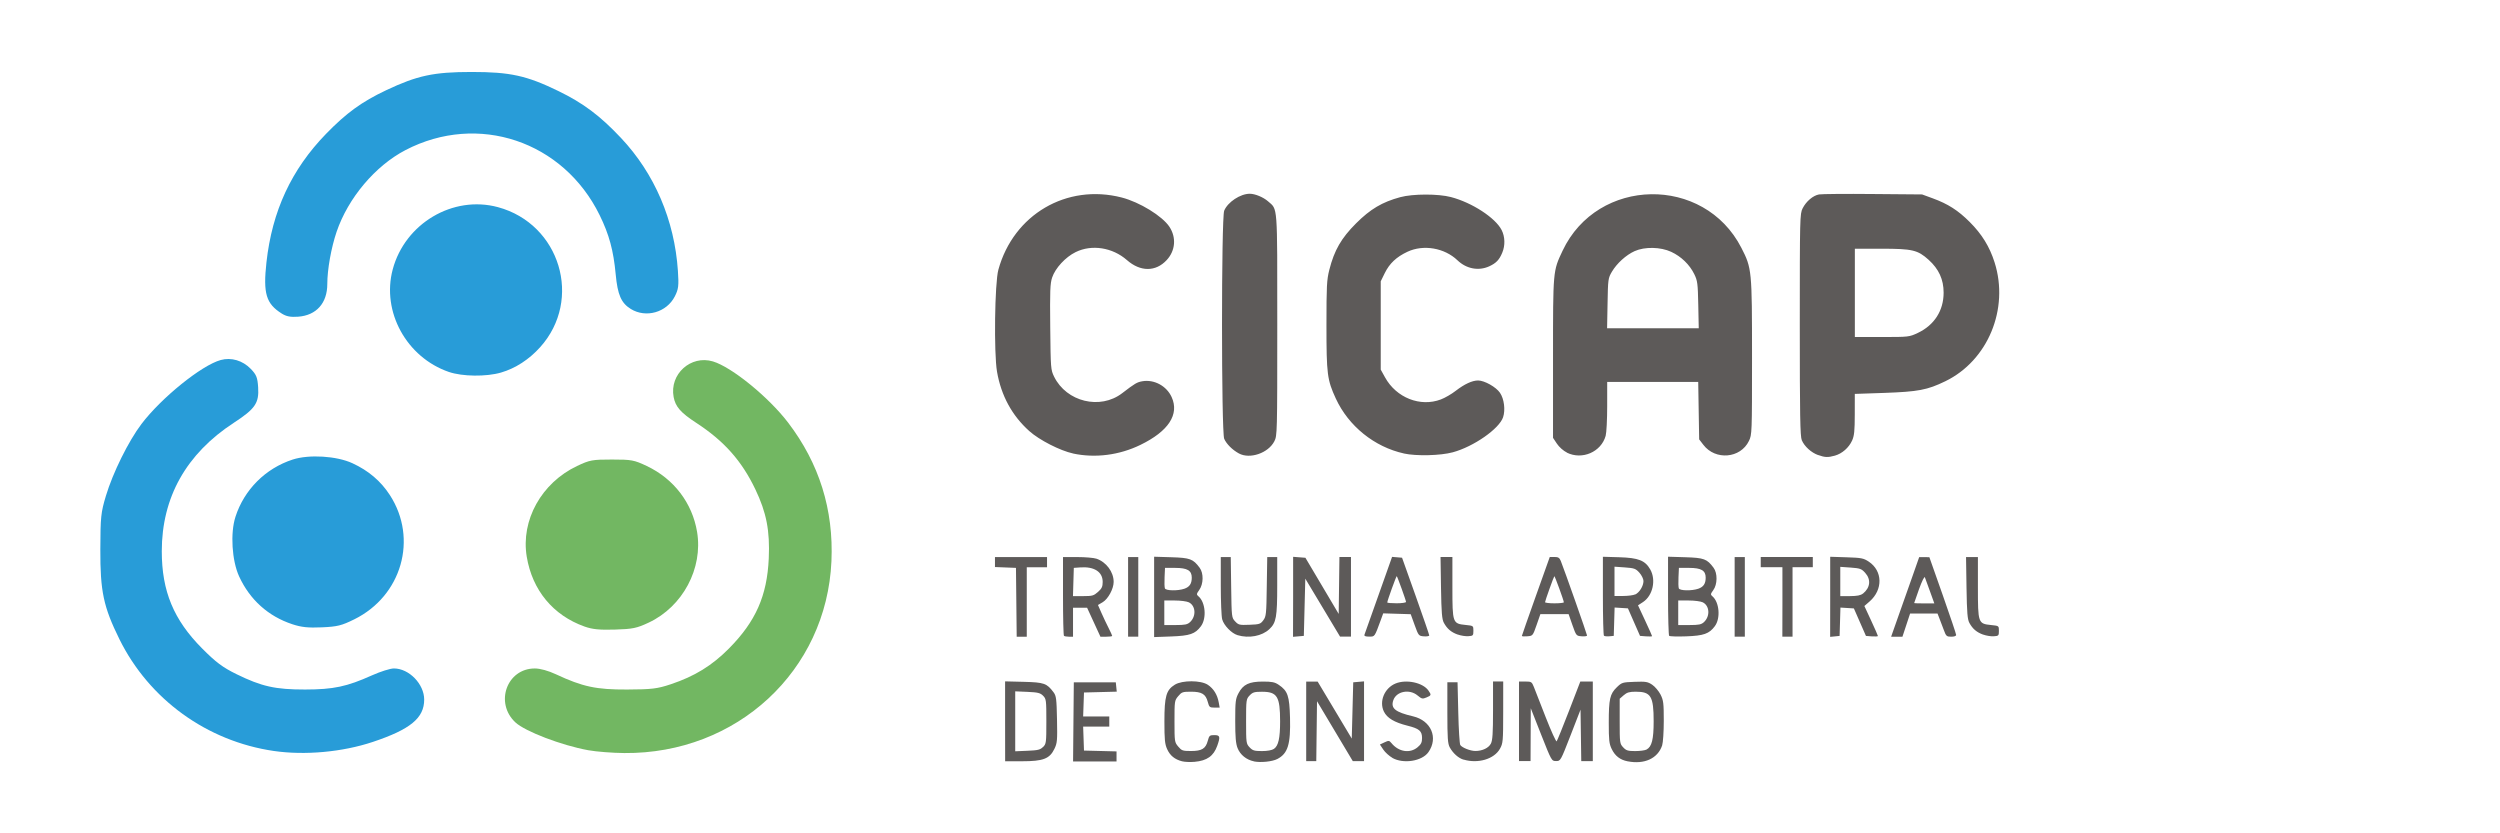
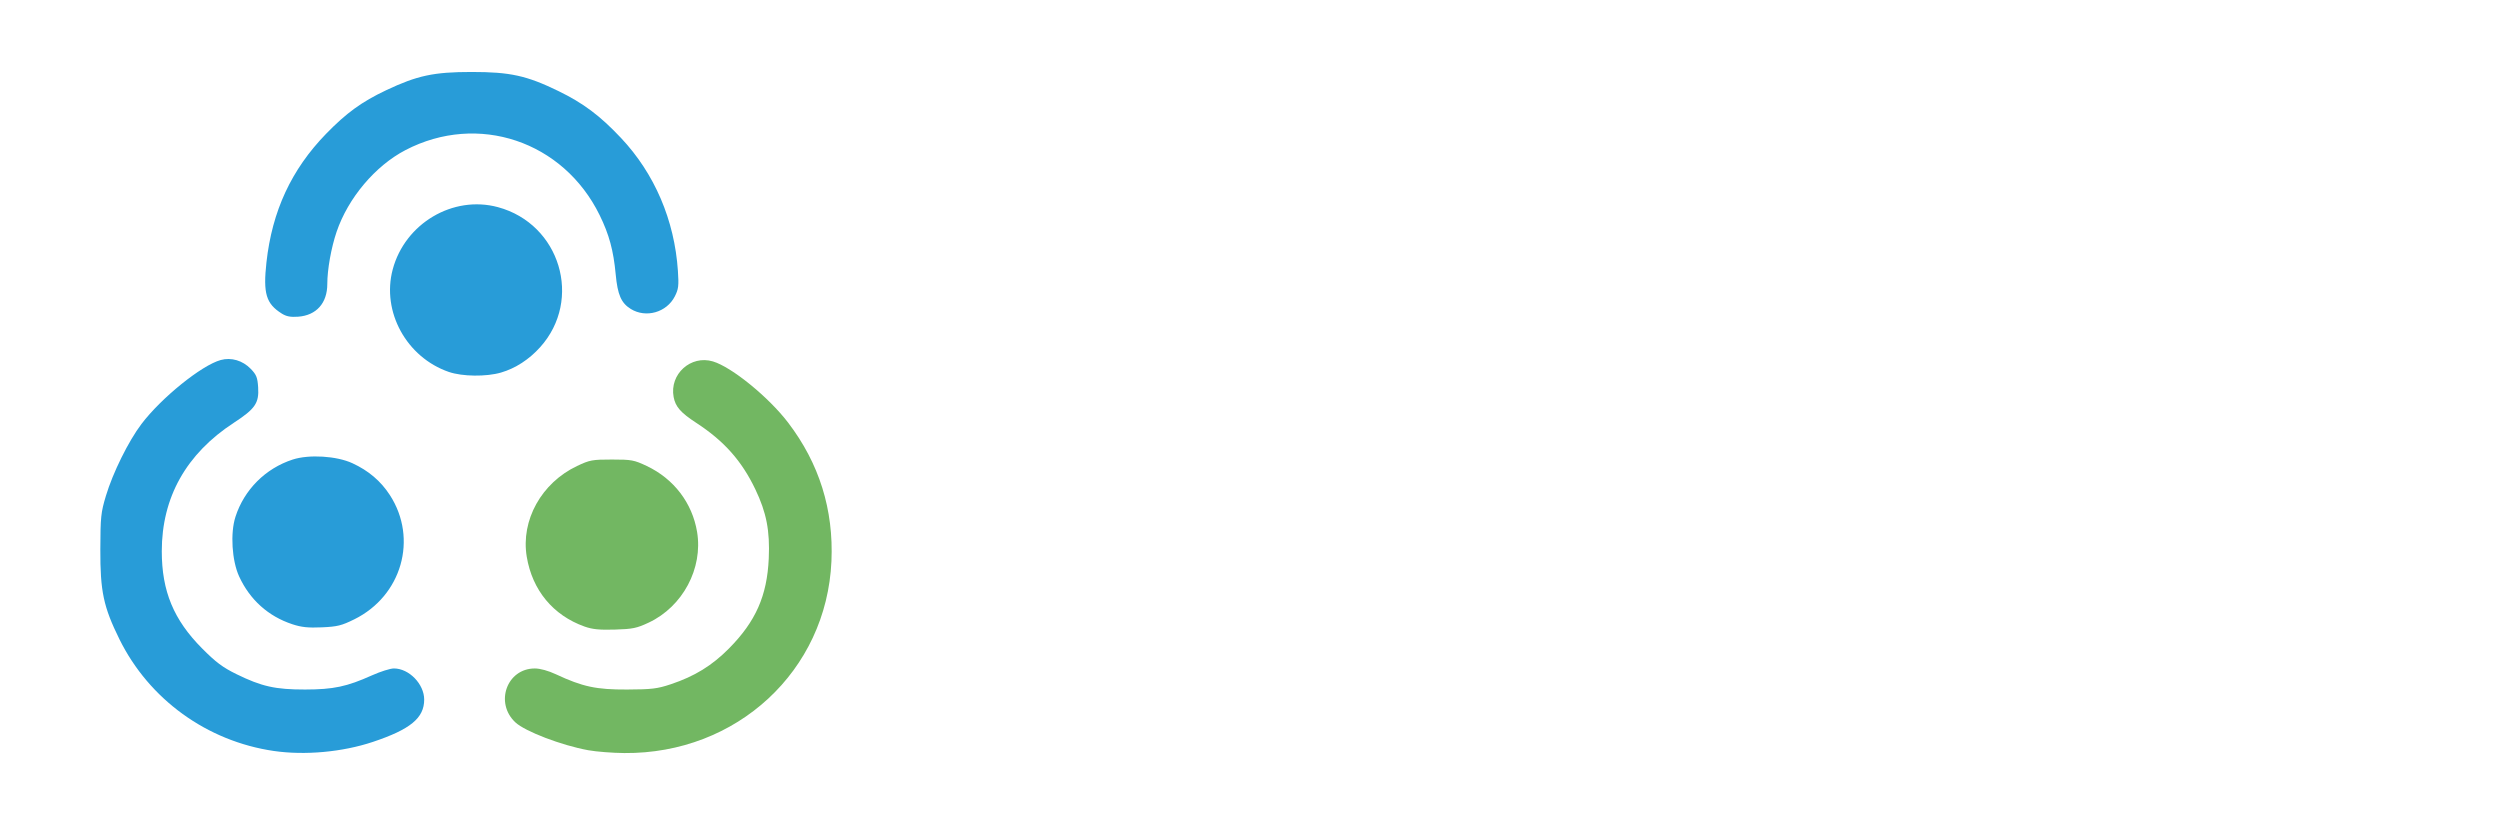
<svg xmlns="http://www.w3.org/2000/svg" xmlns:ns1="http://www.inkscape.org/namespaces/inkscape" xmlns:ns2="http://sodipodi.sourceforge.net/DTD/sodipodi-0.dtd" width="180" height="60" viewBox="0 0 47.625 15.875" version="1.1" id="svg1" xml:space="preserve" ns1:version="1.3.2 (1:1.3.2+202311252150+091e20ef0f)" ns2:docname="cicap.svg">
  <ns2:namedview id="namedview1" pagecolor="#ffffff" bordercolor="#666666" borderopacity="1.0" ns1:showpageshadow="2" ns1:pageopacity="0.0" ns1:pagecheckerboard="0" ns1:deskcolor="#d1d1d1" ns1:document-units="mm" ns1:zoom="2.6440516" ns1:cx="88.87875" ns1:cy="20.044995" ns1:window-width="1920" ns1:window-height="1043" ns1:window-x="0" ns1:window-y="0" ns1:window-maximized="1" ns1:current-layer="layer1" />
  <defs id="defs1" />
  <g ns1:label="Camada 1" ns1:groupmode="layer" id="layer1">
-     <path style="fill:#5d5a59;fill-opacity:1;stroke-width:0.078" d="m 22.519,14.503 c -0.14,-0.036 -0.229,-0.108 -0.285,-0.232 -0.044,-0.097 -0.052,-0.182 -0.052,-0.529 0,-0.477 0.034,-0.597 0.199,-0.699 0.141,-0.087 0.497,-0.086 0.629,0.003 0.109,0.073 0.18,0.188 0.206,0.331 l 0.019,0.103 h -0.099 c -0.091,0 -0.101,-0.008 -0.128,-0.109 -0.04,-0.15 -0.114,-0.194 -0.321,-0.194 -0.157,0 -0.177,0.007 -0.242,0.085 -0.07,0.083 -0.071,0.095 -0.071,0.48 0,0.385 0.002,0.398 0.071,0.48 0.066,0.078 0.085,0.085 0.242,0.085 0.207,0 0.281,-0.044 0.321,-0.194 0.027,-0.101 0.037,-0.109 0.125,-0.109 0.109,0 0.117,0.03 0.056,0.202 -0.07,0.197 -0.195,0.286 -0.433,0.307 -0.081,0.007 -0.187,0.003 -0.236,-0.01 z m 1.369,8.9e-4 c -0.144,-0.03 -0.261,-0.124 -0.312,-0.252 -0.034,-0.085 -0.045,-0.208 -0.045,-0.52 0,-0.372 0.006,-0.419 0.063,-0.527 0.088,-0.167 0.202,-0.221 0.464,-0.221 0.172,0 0.227,0.011 0.302,0.062 0.172,0.116 0.204,0.21 0.215,0.629 0.013,0.505 -0.041,0.68 -0.242,0.784 -0.096,0.05 -0.317,0.072 -0.446,0.046 z m 0.381,-0.238 c 0.085,-0.059 0.117,-0.204 0.117,-0.523 0,-0.476 -0.055,-0.565 -0.346,-0.565 -0.145,0 -0.177,0.01 -0.235,0.071 -0.065,0.069 -0.067,0.084 -0.067,0.494 0,0.41 0.002,0.425 0.067,0.494 0.058,0.061 0.09,0.071 0.235,0.071 0.106,0 0.19,-0.016 0.229,-0.042 z m 6.736,0.237 c -0.142,-0.028 -0.238,-0.102 -0.302,-0.234 -0.049,-0.101 -0.056,-0.17 -0.056,-0.501 1.57e-4,-0.453 0.022,-0.548 0.153,-0.675 0.095,-0.092 0.107,-0.096 0.338,-0.104 0.214,-0.008 0.25,-0.002 0.336,0.055 0.053,0.035 0.124,0.12 0.159,0.187 0.055,0.109 0.062,0.164 0.062,0.499 0,0.207 -0.014,0.418 -0.031,0.47 -0.083,0.249 -0.338,0.366 -0.658,0.303 z m 0.363,-0.225 c 0.099,-0.053 0.134,-0.193 0.134,-0.536 0,-0.479 -0.052,-0.565 -0.341,-0.565 -0.121,0 -0.168,0.014 -0.229,0.067 l -0.077,0.067 V 13.738 c 0,0.415 0.002,0.43 0.067,0.499 0.057,0.061 0.09,0.071 0.229,0.071 0.089,0 0.188,-0.013 0.218,-0.03 z M 19.147,13.74 V 12.98 l 0.357,0.009 c 0.387,0.01 0.438,0.028 0.566,0.199 0.051,0.068 0.058,0.123 0.066,0.517 0.008,0.403 0.004,0.451 -0.05,0.562 -0.091,0.188 -0.214,0.235 -0.616,0.235 h -0.322 z m 0.723,0.491 c 0.06,-0.06 0.063,-0.082 0.063,-0.489 0,-0.406 -0.003,-0.429 -0.063,-0.489 -0.053,-0.053 -0.098,-0.064 -0.296,-0.073 l -0.234,-0.01 v 0.571 0.571 l 0.234,-0.01 c 0.199,-0.008 0.243,-0.019 0.296,-0.073 z m 0.579,-0.482 0.007,-0.751 h 0.4 0.4 l 0.009,0.089 0.009,0.089 -0.312,0.008 -0.312,0.008 -0.008,0.228 -0.008,0.228 h 0.249 0.249 v 0.097 0.097 h -0.249 -0.249 l 0.008,0.228 0.008,0.228 0.31,0.008 0.31,0.008 v 0.096 0.096 h -0.414 -0.414 z m 4.434,-0.007 v -0.758 h 0.109 0.109 l 0.325,0.543 0.325,0.543 0.014,-0.536 0.014,-0.536 0.103,-0.009 0.103,-0.009 v 0.76 0.76 h -0.107 -0.107 l -0.341,-0.571 -0.341,-0.571 -0.007,0.571 -0.007,0.571 h -0.096 -0.096 z m 1.642,0.695 c -0.06,-0.034 -0.139,-0.105 -0.174,-0.158 l -0.064,-0.096 0.087,-0.041 c 0.081,-0.038 0.09,-0.037 0.133,0.014 0.137,0.168 0.352,0.202 0.498,0.079 0.067,-0.056 0.085,-0.093 0.085,-0.175 0,-0.135 -0.053,-0.18 -0.278,-0.236 -0.251,-0.063 -0.388,-0.145 -0.449,-0.269 -0.094,-0.193 0.01,-0.446 0.221,-0.534 0.204,-0.085 0.522,-0.018 0.628,0.134 0.058,0.083 0.056,0.093 -0.039,0.132 -0.074,0.031 -0.09,0.027 -0.168,-0.038 -0.153,-0.129 -0.403,-0.081 -0.462,0.089 -0.054,0.155 0.035,0.228 0.376,0.308 0.344,0.081 0.485,0.409 0.292,0.683 -0.121,0.172 -0.477,0.228 -0.687,0.109 z m 1.354,0.034 c -0.096,-0.029 -0.199,-0.121 -0.261,-0.233 -0.038,-0.07 -0.046,-0.175 -0.046,-0.662 v -0.579 h 0.097 0.097 l 0.014,0.579 c 0.007,0.319 0.025,0.596 0.038,0.616 0.033,0.051 0.192,0.114 0.288,0.114 0.133,0 0.252,-0.057 0.295,-0.14 0.032,-0.061 0.041,-0.199 0.041,-0.631 v -0.553 h 0.097 0.097 l -4.69e-4,0.586 c -3.92e-4,0.555 -0.004,0.592 -0.062,0.696 -0.11,0.197 -0.417,0.288 -0.692,0.206 z m 1.058,-0.73 v -0.758 h 0.121 c 0.114,0 0.123,0.006 0.162,0.103 0.022,0.057 0.125,0.318 0.227,0.581 0.103,0.263 0.196,0.467 0.207,0.455 0.011,-0.012 0.117,-0.274 0.236,-0.581 l 0.215,-0.558 h 0.119 0.119 v 0.758 0.758 h -0.11 -0.11 l -0.007,-0.49 -0.007,-0.49 -0.19,0.49 c -0.19,0.488 -0.191,0.49 -0.276,0.489 -0.085,-3.6e-5 -0.086,-0.002 -0.284,-0.503 l -0.198,-0.503 -0.002,0.503 -0.002,0.503 h -0.11 -0.11 z m -9.576,-2.268 -0.007,-0.655 -0.2,-0.008 -0.2,-0.008 v -0.095 -0.095 h 0.496 0.496 v 0.097 0.097 h -0.193 -0.193 v 0.662 0.662 h -0.096 -0.096 z m 0.907,0.637 c -0.01,-0.01 -0.018,-0.351 -0.018,-0.758 v -0.74 h 0.272 c 0.149,0 0.314,0.014 0.365,0.031 0.187,0.063 0.328,0.252 0.328,0.442 0,0.131 -0.105,0.325 -0.209,0.387 l -0.09,0.053 0.067,0.152 c 0.037,0.084 0.098,0.213 0.136,0.287 0.038,0.074 0.068,0.142 0.068,0.15 0,0.008 -0.05,0.015 -0.112,0.015 h -0.112 l -0.127,-0.276 -0.127,-0.276 h -0.134 -0.134 v 0.276 0.276 h -0.078 c -0.043,0 -0.086,-0.008 -0.097,-0.018 z m 0.649,-0.834 c 0.073,-0.065 0.089,-0.101 0.089,-0.191 0,-0.191 -0.161,-0.295 -0.426,-0.276 l -0.124,0.009 -0.008,0.269 -0.008,0.269 h 0.194 c 0.175,0 0.202,-0.008 0.283,-0.08 z m 0.573,0.094 v -0.758 h 0.097 0.097 v 0.758 0.758 h -0.097 -0.097 z m 0.496,4.69e-4 v -0.765 l 0.329,0.01 c 0.356,0.011 0.413,0.032 0.538,0.2 0.078,0.104 0.074,0.309 -0.007,0.423 -0.054,0.075 -0.055,0.088 -0.017,0.12 0.135,0.112 0.161,0.42 0.048,0.572 -0.109,0.147 -0.211,0.181 -0.565,0.194 l -0.326,0.012 z m 0.684,0.481 c 0.121,-0.113 0.109,-0.311 -0.022,-0.377 -0.038,-0.019 -0.158,-0.035 -0.268,-0.035 l -0.2,-3.9e-4 v 0.234 0.234 h 0.215 c 0.178,0 0.226,-0.01 0.275,-0.056 z m -0.108,-0.636 c 0.1,-0.035 0.141,-0.097 0.141,-0.212 0,-0.135 -0.085,-0.185 -0.313,-0.185 h -0.197 l -0.008,0.176 c -0.005,0.097 -0.002,0.193 0.006,0.214 0.018,0.046 0.246,0.05 0.371,0.007 z m 1.013,0.884 C 23.463,12.067 23.315,11.915 23.283,11.799 23.268,11.746 23.256,11.456 23.256,11.157 l -1.56e-4,-0.545 h 0.095 0.095 l 0.008,0.577 c 0.008,0.57 0.009,0.578 0.076,0.649 0.063,0.067 0.082,0.072 0.273,0.064 0.189,-0.007 0.21,-0.014 0.263,-0.086 0.054,-0.072 0.059,-0.119 0.066,-0.641 l 0.009,-0.563 h 0.095 0.095 v 0.541 c 0,0.602 -0.019,0.71 -0.149,0.832 -0.141,0.133 -0.389,0.18 -0.607,0.115 z m 1.059,-0.73 v -0.762 l 0.117,0.009 0.117,0.009 0.317,0.535 0.317,0.535 0.007,-0.542 0.007,-0.542 h 0.11 0.11 v 0.758 0.758 h -0.104 -0.104 l -0.331,-0.552 -0.331,-0.552 -0.014,0.545 -0.014,0.545 -0.103,0.009 -0.103,0.009 z m 1.358,0.724 c 0.007,-0.019 0.128,-0.361 0.27,-0.76 l 0.257,-0.725 0.095,0.008 0.095,0.008 0.259,0.727 c 0.142,0.4 0.259,0.739 0.259,0.753 0,0.014 -0.046,0.022 -0.102,0.018 -0.099,-0.008 -0.103,-0.013 -0.176,-0.215 l -0.075,-0.207 -0.262,-0.008 -0.262,-0.008 -0.048,0.132 c -0.118,0.321 -0.111,0.311 -0.22,0.311 -0.069,0 -0.097,-0.011 -0.089,-0.034 z m 0.793,-0.626 c 0,-0.027 -0.162,-0.477 -0.177,-0.492 -0.008,-0.008 -0.181,0.471 -0.181,0.502 0,0.008 0.081,0.015 0.179,0.015 0.099,0 0.179,-0.012 0.179,-0.026 z m 0.984,0.621 c -0.125,-0.045 -0.201,-0.11 -0.263,-0.223 -0.037,-0.068 -0.047,-0.191 -0.055,-0.669 l -0.009,-0.586 h 0.113 0.113 v 0.576 c 0,0.682 0.004,0.694 0.252,0.719 0.148,0.015 0.148,0.015 0.148,0.111 0,0.091 -0.006,0.097 -0.097,0.103 -0.053,0.004 -0.144,-0.011 -0.202,-0.032 z m 1.222,0.028 c 0,-0.008 0.12,-0.35 0.266,-0.76 l 0.266,-0.746 h 0.09 c 0.072,0 0.095,0.015 0.12,0.076 0.069,0.172 0.5,1.397 0.5,1.419 0,0.014 -0.047,0.021 -0.103,0.016 -0.102,-0.008 -0.104,-0.011 -0.176,-0.215 l -0.072,-0.207 h -0.269 -0.269 l -0.072,0.207 c -0.071,0.204 -0.073,0.207 -0.176,0.215 -0.057,0.005 -0.103,0.002 -0.103,-0.006 z m 0.8,-0.643 c 0,-0.032 -0.173,-0.506 -0.181,-0.497 -0.013,0.013 -0.177,0.472 -0.177,0.495 0,0.012 0.081,0.022 0.179,0.022 0.099,0 0.179,-0.009 0.179,-0.02 z m 0.764,0.637 c -0.011,-0.011 -0.02,-0.354 -0.02,-0.762 v -0.742 l 0.31,0.009 c 0.368,0.011 0.494,0.061 0.592,0.232 0.115,0.202 0.049,0.499 -0.138,0.622 l -0.095,0.062 0.134,0.287 c 0.074,0.158 0.134,0.293 0.134,0.3 0,0.007 -0.052,0.009 -0.115,0.004 l -0.115,-0.009 -0.115,-0.262 -0.115,-0.262 -0.127,-0.008 -0.127,-0.008 -0.008,0.27 -0.008,0.27 -0.084,0.008 c -0.046,0.004 -0.093,-6.26e-4 -0.103,-0.011 z m 0.595,-0.785 c 0.081,-0.037 0.158,-0.162 0.158,-0.257 0,-0.039 -0.035,-0.11 -0.077,-0.158 -0.07,-0.078 -0.097,-0.088 -0.276,-0.101 l -0.199,-0.014 v 0.279 0.279 h 0.164 c 0.09,0 0.194,-0.013 0.23,-0.03 z m 0.647,0.787 c -0.011,-0.012 -0.021,-0.356 -0.021,-0.764 v -0.743 l 0.329,0.01 c 0.356,0.011 0.413,0.032 0.538,0.2 0.078,0.104 0.075,0.319 -0.006,0.428 -0.052,0.071 -0.054,0.084 -0.017,0.115 0.134,0.112 0.16,0.42 0.047,0.571 -0.107,0.144 -0.211,0.181 -0.544,0.193 -0.168,0.006 -0.315,0.002 -0.326,-0.01 z m 0.663,-0.261 c 0.121,-0.113 0.109,-0.311 -0.022,-0.377 -0.038,-0.019 -0.158,-0.035 -0.268,-0.035 l -0.2,-3.91e-4 v 0.234 0.234 h 0.215 c 0.178,0 0.226,-0.01 0.275,-0.056 z m -0.108,-0.636 c 0.1,-0.035 0.141,-0.097 0.141,-0.212 0,-0.135 -0.085,-0.185 -0.313,-0.185 h -0.197 l -0.008,0.176 c -0.005,0.097 -0.002,0.193 0.006,0.214 0.018,0.046 0.246,0.05 0.371,0.007 z m 0.693,0.155 V 10.612 h 0.097 0.097 v 0.758 0.758 h -0.097 -0.097 z m 0.91,0.097 V 10.805 H 33.749 33.542 v -0.097 -0.097 h 0.496 0.496 v 0.097 0.097 h -0.193 -0.193 v 0.662 0.662 h -0.097 -0.097 z m 0.91,-0.098 v -0.763 l 0.312,0.01 c 0.283,0.009 0.323,0.017 0.423,0.083 0.265,0.176 0.273,0.533 0.016,0.758 l -0.1,0.087 0.129,0.278 c 0.071,0.153 0.129,0.285 0.129,0.294 0,0.008 -0.051,0.011 -0.114,0.007 l -0.114,-0.009 -0.115,-0.262 -0.115,-0.262 -0.128,-0.008 -0.128,-0.008 -0.008,0.27 -0.008,0.27 -0.09,0.009 -0.09,0.009 z m 0.624,-0.061 c 0.14,-0.113 0.157,-0.268 0.043,-0.395 -0.07,-0.078 -0.097,-0.088 -0.276,-0.101 l -0.199,-0.014 v 0.279 0.279 l 0.186,-6.26e-4 c 0.135,-4.69e-4 0.202,-0.014 0.245,-0.048 z m 0.675,0.428 c 0.077,-0.216 0.197,-0.557 0.268,-0.758 l 0.128,-0.365 0.097,3.91e-4 0.097,3.91e-4 0.255,0.723 c 0.14,0.398 0.255,0.739 0.255,0.758 -2.8e-5,0.021 -0.037,0.034 -0.094,0.034 -0.087,0 -0.098,-0.01 -0.142,-0.131 -0.026,-0.072 -0.064,-0.171 -0.084,-0.221 l -0.035,-0.09 h -0.261 -0.261 l -0.073,0.221 -0.073,0.221 H 36.133 36.026 Z M 36.767,11.267 c -0.046,-0.125 -0.09,-0.246 -0.098,-0.269 -0.009,-0.023 -0.056,0.072 -0.11,0.221 -0.052,0.144 -0.094,0.265 -0.094,0.269 -1.5e-5,0.004 0.087,0.007 0.192,0.007 h 0.192 z m 1.013,0.823 c -0.125,-0.045 -0.201,-0.11 -0.263,-0.223 -0.037,-0.068 -0.047,-0.191 -0.055,-0.669 l -0.009,-0.586 h 0.113 0.113 v 0.576 c 0,0.682 0.004,0.694 0.252,0.719 0.148,0.015 0.148,0.015 0.148,0.111 0,0.091 -0.006,0.097 -0.097,0.103 -0.053,0.004 -0.144,-0.011 -0.202,-0.032 z M 34.635,8.669 c -0.131,-0.047 -0.26,-0.164 -0.311,-0.283 -0.031,-0.073 -0.038,-0.469 -0.038,-2.2 0,-2.041 0.002,-2.115 0.054,-2.217 0.068,-0.134 0.198,-0.244 0.312,-0.265 0.049,-0.009 0.511,-0.013 1.026,-0.008 l 0.938,0.008 0.202,0.074 c 0.29,0.106 0.483,0.229 0.706,0.452 0.231,0.231 0.378,0.469 0.473,0.769 0.281,0.886 -0.128,1.871 -0.939,2.264 -0.344,0.167 -0.516,0.199 -1.166,0.222 l -0.558,0.019 -6.25e-4,0.389 c -4.69e-4,0.317 -0.01,0.409 -0.051,0.5 -0.062,0.136 -0.191,0.249 -0.328,0.287 -0.133,0.037 -0.189,0.035 -0.319,-0.012 z M 36.535,6.342 C 36.849,6.193 37.026,5.917 37.026,5.575 37.026,5.324 36.935,5.125 36.74,4.949 36.532,4.762 36.431,4.738 35.84,4.738 h -0.505 v 0.841 0.841 l 0.517,-2.19e-5 c 0.511,-2.19e-5 0.519,-9.45e-4 0.683,-0.078 z M 20.443,8.639 C 20.196,8.586 19.799,8.383 19.608,8.212 19.279,7.917 19.072,7.537 18.993,7.08 c -0.061,-0.356 -0.044,-1.688 0.026,-1.942 0.289,-1.051 1.301,-1.644 2.348,-1.376 0.343,0.088 0.776,0.354 0.911,0.559 0.134,0.204 0.114,0.455 -0.053,0.634 -0.209,0.225 -0.501,0.225 -0.757,-3.909e-4 -0.275,-0.241 -0.67,-0.303 -0.977,-0.152 -0.194,0.095 -0.388,0.305 -0.448,0.485 -0.038,0.114 -0.043,0.257 -0.036,0.944 0.008,0.79 0.01,0.813 0.074,0.944 0.236,0.48 0.878,0.636 1.296,0.315 0.246,-0.189 0.283,-0.21 0.386,-0.228 0.225,-0.038 0.461,0.09 0.557,0.302 0.15,0.33 -0.06,0.651 -0.596,0.911 -0.403,0.196 -0.86,0.254 -1.282,0.164 z m 3.158,-0.001 C 23.476,8.57 23.364,8.458 23.321,8.359 23.266,8.229 23.265,4.146 23.321,4.013 c 0.068,-0.164 0.308,-0.322 0.487,-0.322 0.101,0 0.257,0.065 0.347,0.143 0.188,0.165 0.177,0.023 0.177,2.352 0,2.065 -0.001,2.115 -0.056,2.221 -0.115,0.224 -0.466,0.345 -0.675,0.231 z m 3.144,6.848e-4 C 26.182,8.514 25.69,8.118 25.447,7.592 25.283,7.236 25.269,7.128 25.269,6.196 c 0,-0.753 0.006,-0.865 0.055,-1.058 0.095,-0.372 0.227,-0.601 0.509,-0.883 0.272,-0.272 0.498,-0.406 0.842,-0.499 0.24,-0.065 0.722,-0.066 0.965,-0.002 0.402,0.105 0.847,0.395 0.966,0.628 0.065,0.127 0.07,0.294 0.012,0.432 -0.057,0.137 -0.116,0.198 -0.247,0.259 C 28.168,5.166 27.935,5.122 27.765,4.959 27.518,4.722 27.117,4.653 26.812,4.796 26.601,4.895 26.471,5.018 26.38,5.202 l -0.077,0.157 v 0.841 0.841 l 0.082,0.148 c 0.215,0.389 0.672,0.569 1.064,0.42 0.077,-0.029 0.205,-0.103 0.284,-0.165 0.166,-0.128 0.313,-0.196 0.425,-0.196 0.12,0 0.343,0.125 0.417,0.235 0.079,0.117 0.105,0.325 0.059,0.465 -0.073,0.22 -0.56,0.56 -0.958,0.668 -0.234,0.064 -0.697,0.075 -0.932,0.023 z m 3.107,-0.016 C 29.782,8.588 29.702,8.517 29.659,8.452 L 29.585,8.341 V 6.822 c 0,-1.677 -0.002,-1.655 0.182,-2.045 0.666,-1.41 2.695,-1.443 3.406,-0.056 0.2,0.39 0.203,0.427 0.203,2.082 0,1.448 -0.001,1.478 -0.059,1.597 -0.161,0.334 -0.639,0.374 -0.868,0.074 l -0.08,-0.104 -0.009,-0.547 -0.009,-0.547 h -0.867 -0.867 l -1.56e-4,0.462 c -7.8e-5,0.254 -0.013,0.508 -0.029,0.564 -0.085,0.308 -0.448,0.465 -0.739,0.321 z m 2.5,-2.816 c -0.008,-0.408 -0.015,-0.46 -0.076,-0.584 -0.089,-0.182 -0.25,-0.337 -0.439,-0.425 -0.204,-0.095 -0.505,-0.1 -0.697,-0.014 -0.164,0.074 -0.338,0.232 -0.433,0.392 -0.072,0.122 -0.075,0.143 -0.083,0.602 l -0.009,0.476 h 0.873 0.873 z" id="path1" ns2:nodetypes="sssssscsssssssssssssssssscsssssssscsssscssssssssssscssssccsssssccsssscccssccccccccccccccccccccccccccccccccccccccccccccccsscsssssssssssssscsscccsssssccccsccccssssscccccccccssscccccccccccccccccccccccsscsssscsssscccccccssssscccsscccccccccccsssssscccsccccscccsscsccccsccccssssscccsscccccccccccccccccccccccsscccsssscccssssssssssscccssssssscssssscccssssssssssscssscssccccccccssssssscccsssscsssssssscsccccsccssscssssccccccccccccccccccccccccccccssscssscccccccccccsscccccccscccsssssccccccccssssscsssscccssssscsscsscsssssccssccscsscccsscsssssscsssssssscccscsssccccssssscsssssscccssssssscccscscsscsccccccsccsssssscccs" />
    <g id="g3" transform="matrix(0.109,0,0,0.109,11.254,15.735)">
      <path style="fill:#72b762;fill-opacity:1" d="m -0.428,-13.239 c -4.674,-0.848 -11.045,-3.283 -12.746,-4.87 -3.651,-3.409 -1.487,-9.417 3.392,-9.421 0.934,-8.2e-4 2.353,0.39 3.704,1.021 4.661,2.176 7.03,2.684 12.421,2.66 4.322,-0.019 5.277,-0.134 7.644,-0.923 4.163,-1.388 7.212,-3.264 10.172,-6.257 4.682,-4.735 6.653,-9.197 6.949,-15.729 0.219,-4.831 -0.405,-8.036 -2.353,-12.098 -2.387,-4.977 -5.451,-8.423 -10.304,-11.59 -2.745,-1.791 -3.649,-2.823 -3.969,-4.526 -0.748,-3.99 2.998,-7.379 6.873,-6.218 3.286,0.985 9.734,6.235 13.139,10.698 5.442,7.134 7.966,15.208 7.569,24.217 -0.844,19.163 -16.537,33.696 -36.207,33.528 -2.06,-0.018 -4.888,-0.239 -6.284,-0.492 z M -1.096,-34.859 c -5.49,-1.957 -9.123,-6.35 -10.093,-12.207 -1.055,-6.364 2.574,-12.901 8.798,-15.849 2.212,-1.048 2.653,-1.129 6.088,-1.129 3.436,0 3.877,0.082 6.088,1.129 4.738,2.244 7.959,6.463 8.798,11.524 1.056,6.37 -2.509,13.053 -8.451,15.844 -2.091,0.982 -2.804,1.13 -5.906,1.222 -2.717,0.081 -3.94,-0.042 -5.322,-0.534 z" id="path2" ns2:nodetypes="sssssssssssssssscsssssssc" />
      <path style="fill:#289cd8;fill-opacity:1" d="m -55.379,-13.108 c -11.697,-1.704 -21.811,-9.023 -27,-19.54 -2.783,-5.641 -3.357,-8.341 -3.333,-15.699 0.018,-5.658 0.1,-6.439 0.974,-9.349 1.215,-4.047 3.948,-9.571 6.212,-12.557 3.482,-4.592 10.512,-10.267 13.855,-11.184 1.84,-0.505 3.83,0.081 5.249,1.546 0.987,1.018 1.18,1.501 1.291,3.23 0.176,2.746 -0.518,3.759 -4.242,6.186 -8.326,5.427 -12.599,13.044 -12.599,22.456 0,6.984 2.075,11.986 7.046,16.986 2.414,2.429 3.601,3.317 6.007,4.496 4.404,2.158 6.791,2.693 11.994,2.687 4.956,-0.006 7.284,-0.499 11.686,-2.476 1.48,-0.664 3.204,-1.208 3.833,-1.208 2.644,0 5.295,2.727 5.295,5.445 0,3.216 -2.412,5.203 -8.976,7.396 -5.304,1.772 -11.87,2.373 -17.292,1.583 z m 3.216,-22.154 c -4.204,-1.39 -7.415,-4.275 -9.289,-8.347 -1.271,-2.761 -1.567,-7.575 -0.643,-10.434 1.534,-4.744 5.246,-8.456 10.002,-10 2.856,-0.927 7.67,-0.632 10.434,0.641 2.823,1.3 4.971,3.128 6.558,5.583 4.928,7.624 2.067,17.601 -6.221,21.697 -2.227,1.101 -2.969,1.284 -5.671,1.404 -2.405,0.106 -3.575,-0.017 -5.17,-0.544 z m 27.361,-44.091 c -7.407,-2.559 -11.777,-10.532 -9.814,-17.907 2.143,-8.049 10.538,-13.02 18.396,-10.893 10.865,2.941 14.851,16.159 7.379,24.47 -1.936,2.153 -4.32,3.7 -6.84,4.436 -2.577,0.754 -6.772,0.704 -9.121,-0.107 z m -29.211,-10.209 c -2.735,-1.721 -3.268,-3.508 -2.667,-8.948 0.991,-8.965 4.354,-16.214 10.419,-22.458 3.543,-3.647 6.241,-5.605 10.5,-7.619 5.456,-2.579 8.324,-3.192 14.941,-3.192 6.741,0 9.612,0.631 15.169,3.334 4.349,2.115 7.272,4.306 10.936,8.198 5.871,6.235 9.35,14.36 9.946,23.226 0.175,2.61 0.104,3.201 -0.54,4.462 -1.431,2.804 -5.045,3.836 -7.698,2.197 -1.673,-1.034 -2.305,-2.482 -2.634,-6.04 -0.386,-4.168 -1.145,-6.969 -2.808,-10.359 -6.35,-12.948 -21.275,-17.951 -33.922,-11.371 -5.297,2.756 -10.041,8.381 -12.05,14.29 -0.944,2.777 -1.625,6.594 -1.625,9.119 0,3.337 -1.906,5.48 -5.083,5.714 -1.339,0.099 -2.074,-0.042 -2.886,-0.553 z" id="path3" ns2:nodetypes="sssssssssssscsssssssssssssssssssssssssssssssssssss" />
    </g>
  </g>
</svg>